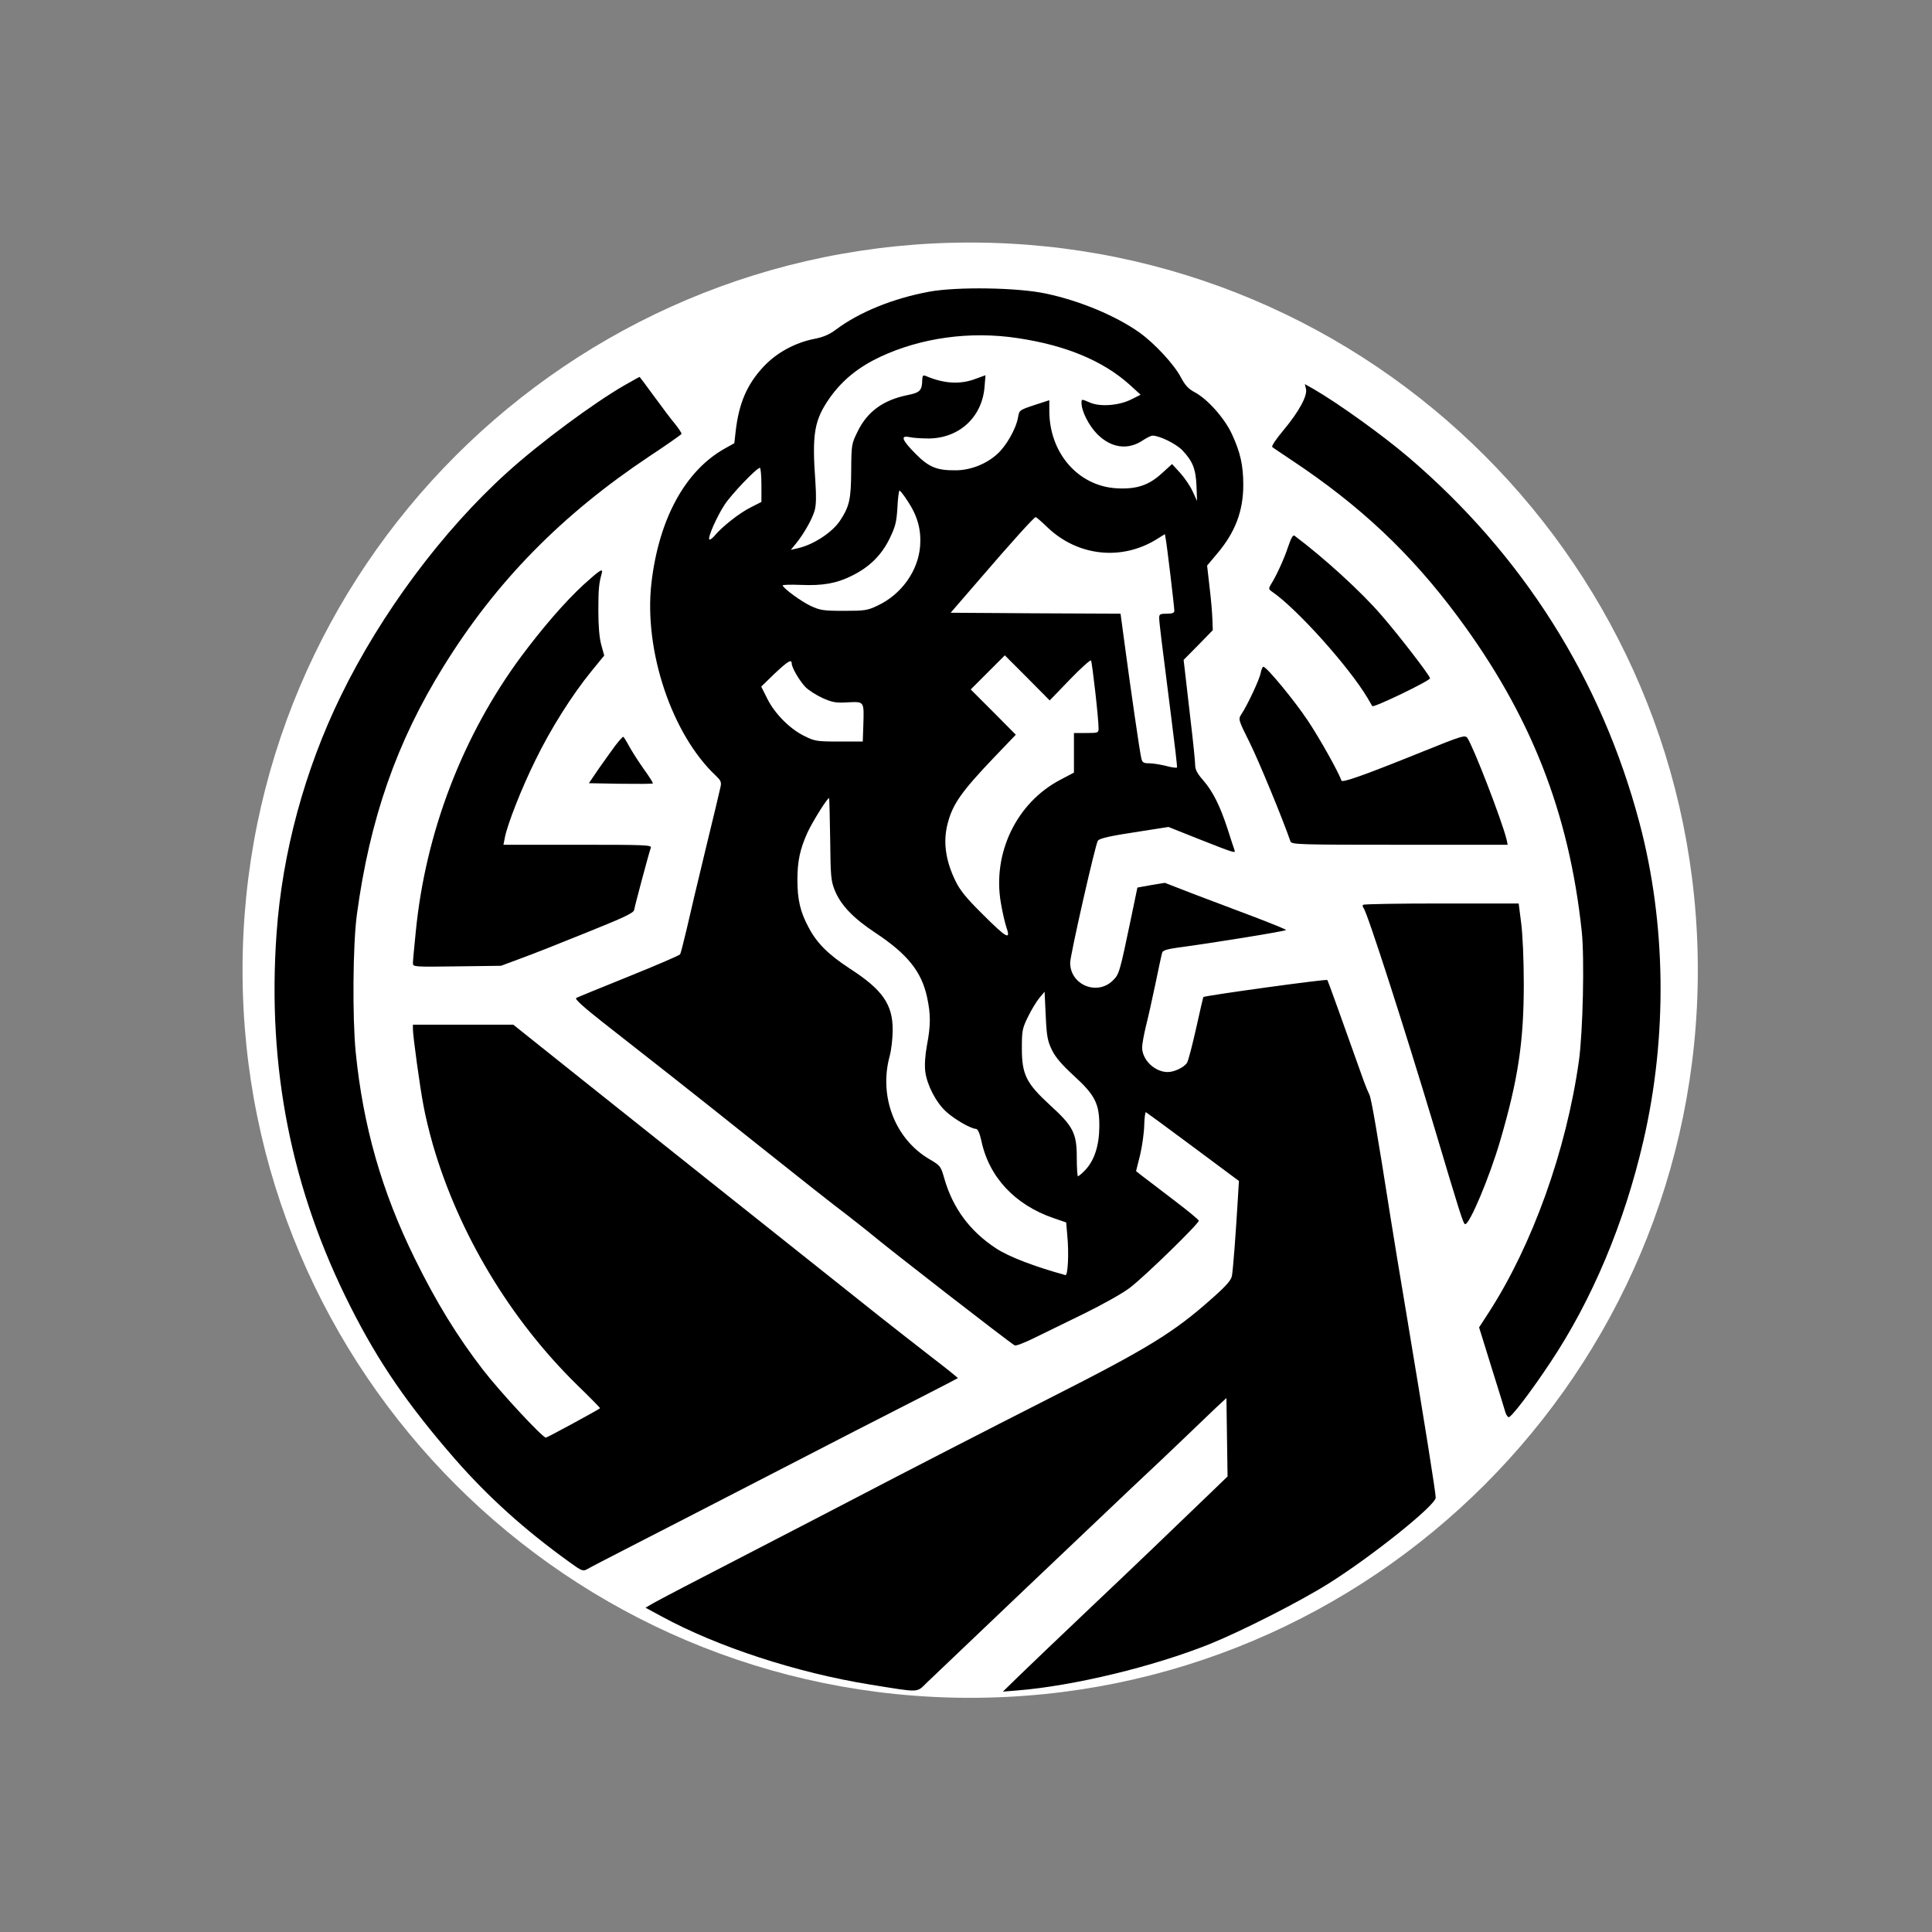
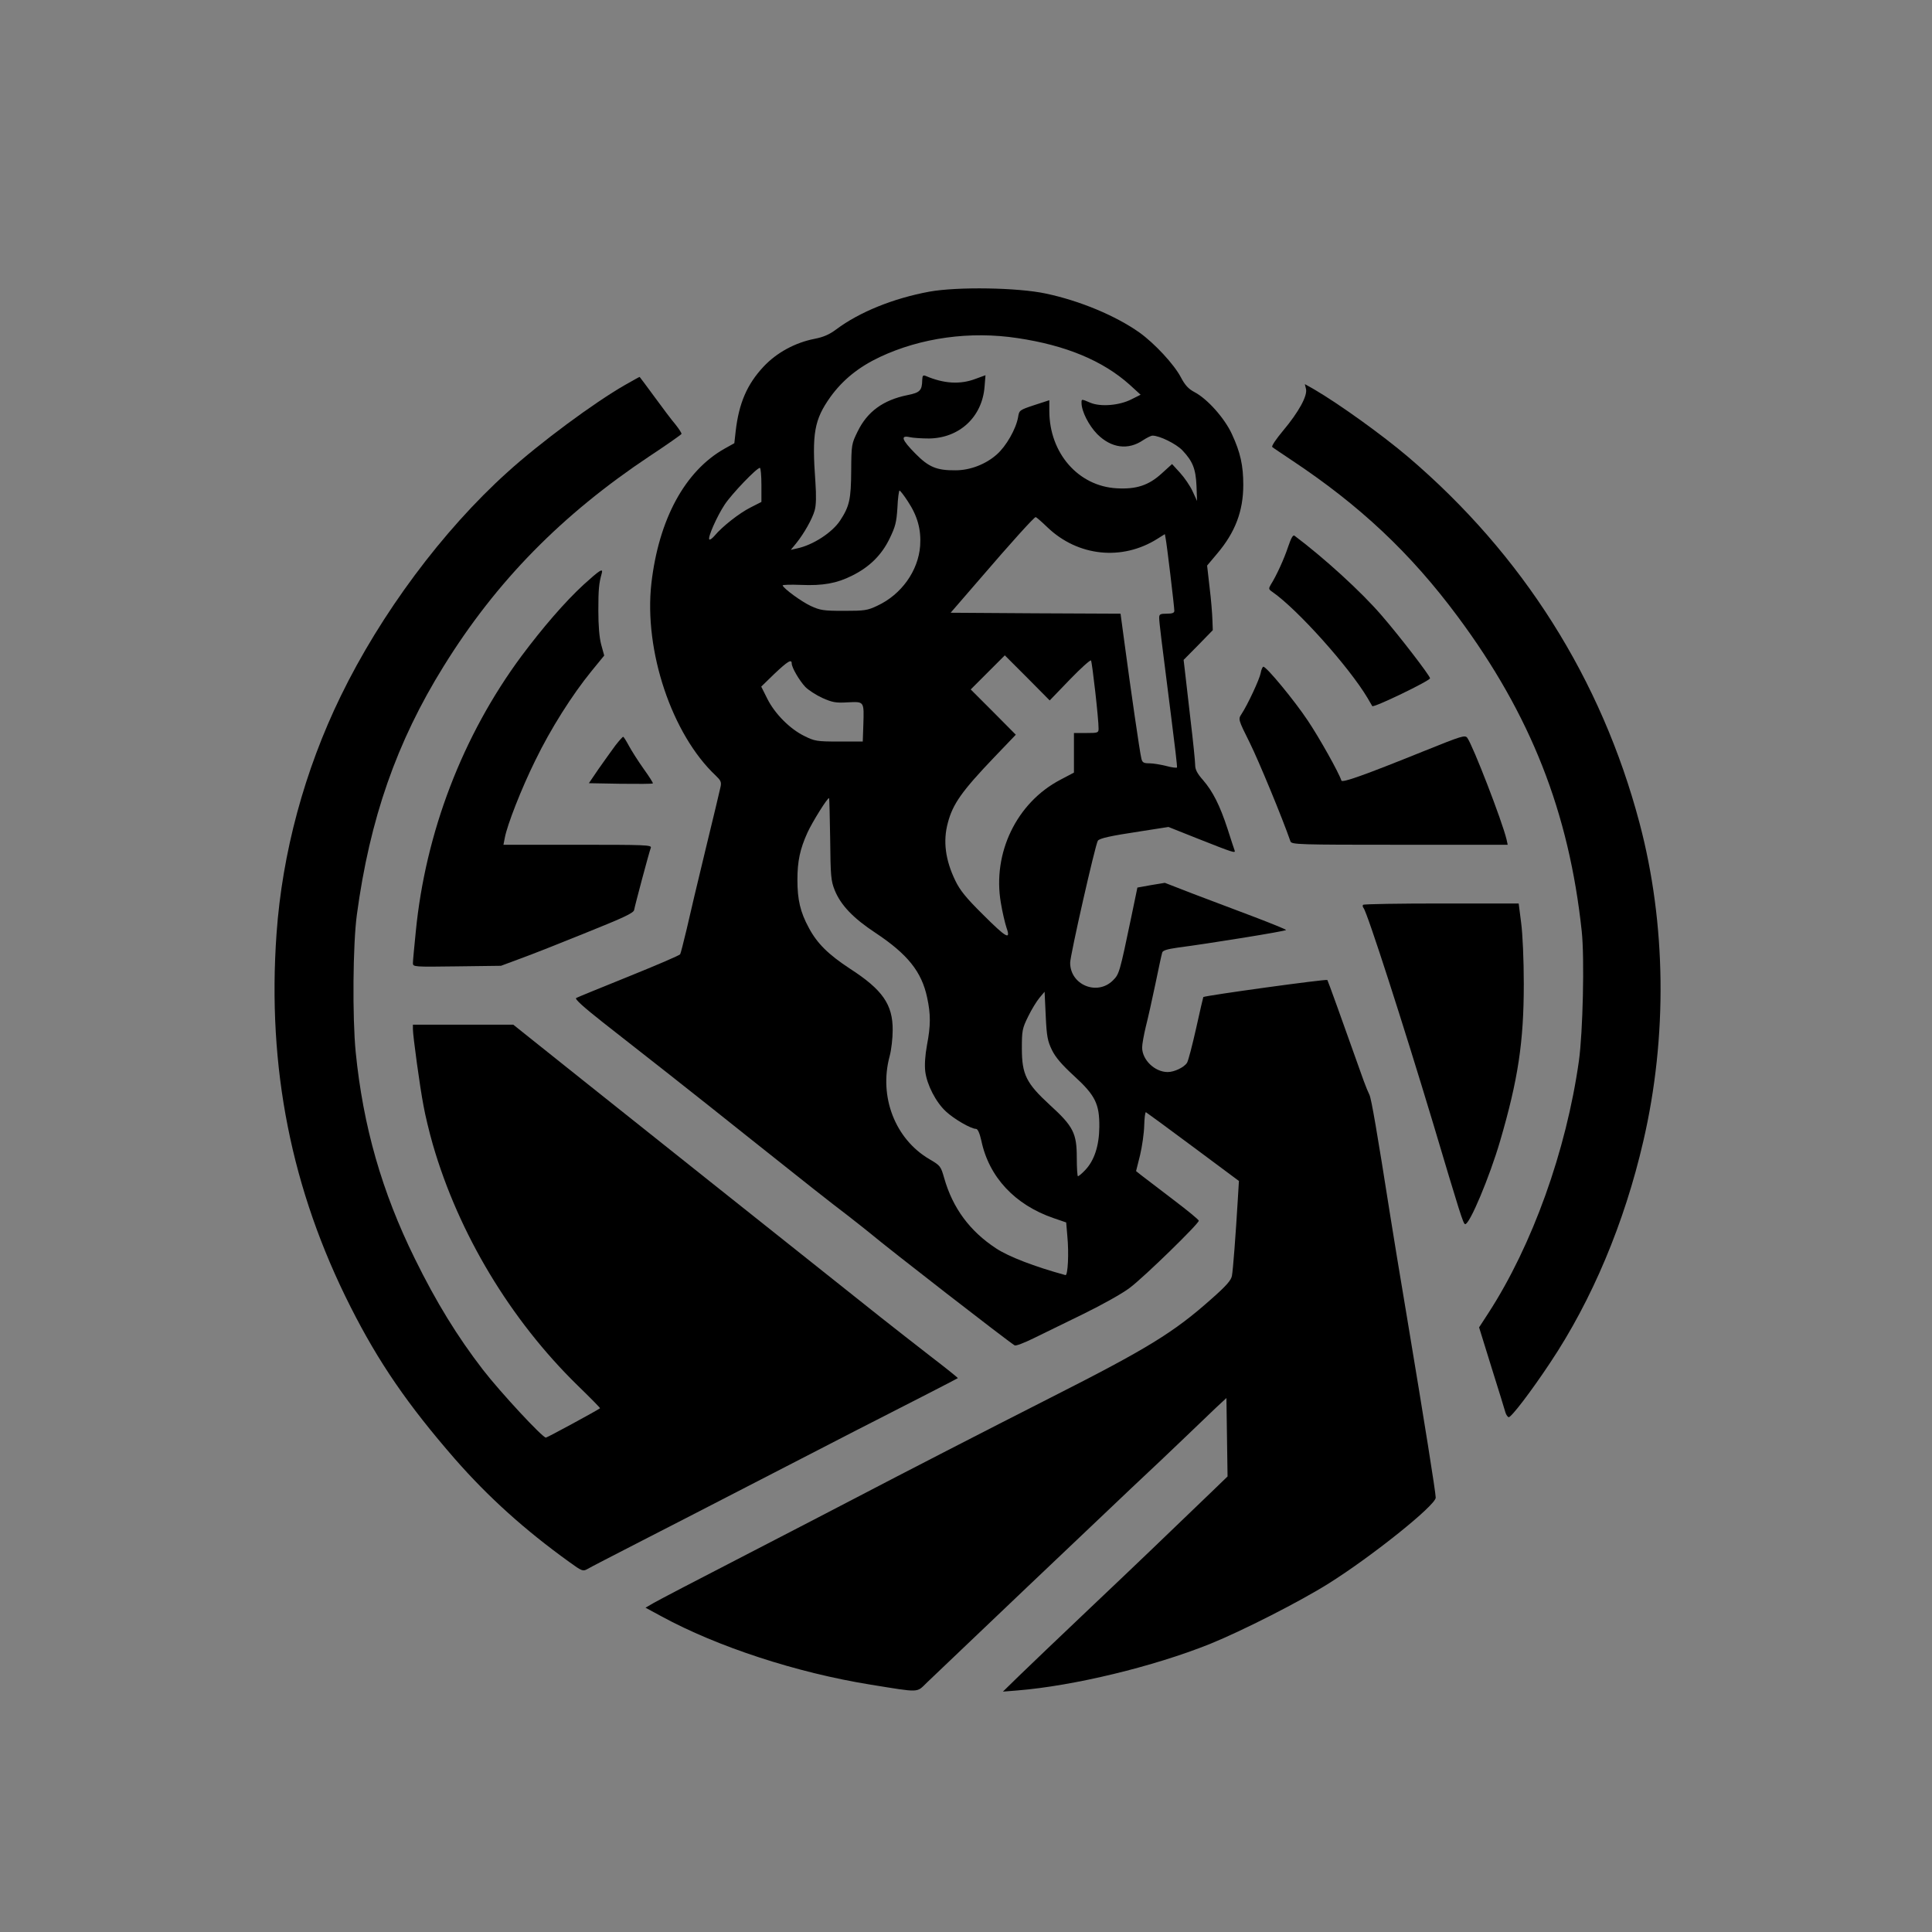
<svg xmlns="http://www.w3.org/2000/svg" width="1024" viewBox="0 0 768 768" height="1024" preserveAspectRatio="xMidYMid meet">
  <rect x="0" y="0" width="768" height="768" fill="#808080" stroke="none" />
  <defs>
    <clipPath id="60e6f7a867">
      <path d="M 96.414 96.414 L 674.91 96.414 L 674.91 674.91 L 96.414 674.91 Z M 96.414 96.414 " clip-rule="nonzero" />
    </clipPath>
    <clipPath id="f8e88967ce">
      <path d="M 385.664 96.414 C 225.918 96.414 96.414 225.918 96.414 385.664 C 96.414 545.41 225.918 674.91 385.664 674.91 C 545.41 674.91 674.91 545.41 674.91 385.664 C 674.91 225.918 545.41 96.414 385.664 96.414 Z M 385.664 96.414 " clip-rule="nonzero" />
    </clipPath>
  </defs>
  <g clip-path="url(#60e6f7a867)">
    <g clip-path="url(#f8e88967ce)">
-       <path fill="#ffffff" d="M 96.414 96.414 L 674.91 96.414 L 674.91 674.91 L 96.414 674.91 Z M 96.414 96.414 " fill-opacity="1" fill-rule="nonzero" />
-     </g>
+       </g>
  </g>
  <path fill="#000000" d="M 369.387 115.949 C 355.156 118.586 341.68 124.008 332.418 130.934 C 329.707 132.969 327.297 134.02 323.758 134.699 C 316.078 136.203 308.699 140.195 303.508 145.766 C 296.957 152.77 293.719 160.297 292.438 171.441 L 291.91 176.184 L 287.996 178.367 C 272.258 187.254 261.867 206.453 258.934 231.902 C 255.922 258.633 267.062 291.91 284.531 308.324 C 286.488 310.207 286.867 310.883 286.414 312.844 C 286.188 314.047 283.477 325.266 280.465 337.688 C 277.453 350.113 274.066 364.418 272.938 369.461 C 271.73 374.508 270.602 378.949 270.379 379.324 C 270.152 379.777 260.965 383.691 249.973 388.137 C 238.98 392.578 229.566 396.418 229.043 396.719 C 228.363 397.094 231.977 400.332 239.508 406.281 C 245.758 411.176 257.578 420.438 265.707 426.836 C 273.84 433.234 288.75 445.059 298.914 453.188 C 321.426 471.109 329.031 477.133 337.238 483.379 C 340.699 486.09 344.617 489.18 345.895 490.234 C 353.426 496.559 400.484 533.074 403.344 534.805 C 403.797 535.105 407.109 533.828 410.797 532.02 C 414.488 530.215 423.449 525.848 430.676 522.309 C 438.055 518.691 446.188 514.176 449.121 511.918 C 454.844 507.625 476.605 486.391 476.527 485.262 C 476.527 484.812 471.859 481.047 466.215 476.754 C 460.566 472.465 454.922 468.172 453.789 467.27 L 451.605 465.535 L 453.188 459.211 C 454.016 455.75 454.77 450.402 454.844 447.391 C 454.922 444.379 455.223 442.047 455.523 442.121 C 455.824 442.27 464.258 448.445 474.27 455.898 L 492.492 469.453 L 492.039 476.98 C 491.211 490.836 490.156 504.84 489.707 507.172 C 489.402 508.906 487.445 511.164 481.723 516.207 C 466.59 529.688 456.273 536.012 417.5 555.66 C 391.824 568.688 359.223 585.477 339.195 595.945 C 334.227 598.578 315.102 608.441 296.652 618.004 C 278.207 627.492 261.645 636.148 259.836 637.203 L 256.598 639.086 L 263 642.551 C 285.133 654.598 316.605 664.91 345.973 669.656 C 366.148 672.895 364.191 672.969 368.559 668.754 C 377.293 660.395 438.129 602.496 449.875 591.426 C 456.953 584.801 466.441 575.84 470.957 571.473 C 475.551 567.105 481.121 561.762 483.379 559.578 L 487.523 555.738 L 487.746 571.324 L 487.973 586.91 L 481.348 593.309 C 461.621 612.281 453.188 620.414 433.312 639.238 C 421.34 650.605 408.613 662.73 405.074 666.191 L 398.676 672.441 L 404.324 671.988 C 426.762 670.184 458.535 662.504 481.047 653.469 C 493.848 648.273 516.812 636.602 528.18 629.449 C 545.348 618.684 570.719 598.352 570.719 595.34 C 570.719 593.309 566.203 565.074 559.426 524.414 C 556.566 507.398 553.555 489.102 552.727 483.758 C 547.457 450.25 545.121 436.625 544.367 435.191 C 543.918 434.289 542.863 431.805 542.109 429.695 C 533.602 405.754 527.879 389.867 527.652 389.566 C 527.203 389.113 479.164 395.738 478.336 396.344 C 478.262 396.418 476.98 401.988 475.477 408.766 C 473.969 415.465 472.387 421.641 471.859 422.469 C 470.73 424.277 466.816 426.156 464.18 426.156 C 459.062 426.156 454.016 421.34 454.016 416.371 C 454.016 415.09 454.695 411.402 455.445 408.238 C 456.273 405 458.008 397.32 459.285 391.148 C 460.566 384.898 461.773 379.324 461.996 378.648 C 462.223 377.82 463.957 377.293 468.172 376.691 C 480.367 375.109 511.238 370.141 511.238 369.688 C 511.238 369.461 505.516 367.129 498.59 364.492 C 491.664 361.859 480.82 357.793 474.496 355.383 L 463.051 350.941 L 457.555 351.844 L 452.133 352.824 L 449.727 364.418 C 445.059 386.781 444.906 387.23 442.422 389.715 C 436.172 395.965 425.406 391.523 425.406 382.715 C 425.406 379.777 435.344 335.957 436.398 334.227 C 437 333.246 441.367 332.27 453.414 330.461 L 464.48 328.73 L 476.004 333.32 C 490.309 338.969 491.285 339.344 490.758 337.988 C 490.535 337.387 489.254 333.547 487.973 329.48 C 484.887 320.07 482.102 314.574 478.188 310.055 C 475.926 307.496 475.098 305.914 475.098 304.109 C 475.098 302.754 474.27 294.547 473.215 285.812 C 472.238 277.078 471.184 268.195 470.957 266.16 L 470.504 262.32 L 476.305 256.449 L 482.102 250.5 L 481.949 246.285 C 481.875 243.949 481.422 238.152 480.82 233.406 L 479.844 224.824 L 483.832 220.082 C 490.984 211.648 494.223 203.215 494.223 192.75 C 494.223 185.07 493.094 179.875 489.707 172.57 C 486.844 166.32 479.992 158.566 474.797 155.855 C 472.387 154.578 471.031 153.07 469.375 149.91 C 466.664 144.789 458.984 136.508 452.887 132.141 C 443.477 125.512 429.32 119.566 415.77 116.703 C 404.625 114.293 380.531 113.918 369.387 115.949 Z M 404.473 134.398 C 423.672 137.258 438.355 143.359 449.047 152.922 L 453.414 156.91 L 449.801 158.719 C 444.98 161.203 437.453 161.805 433.387 160.074 C 429.848 158.566 429.922 158.566 429.922 160.148 C 429.922 163.461 432.785 169.109 436.172 172.57 C 441.742 178.145 448.445 179.047 454.395 174.98 C 455.898 174.004 457.555 173.172 458.156 173.172 C 460.945 173.172 467.492 176.41 469.98 178.973 C 474.121 183.34 475.324 186.352 475.625 193.125 L 475.852 199.148 L 474.043 195.234 C 473.066 193.125 470.809 189.812 469.074 187.93 L 465.914 184.469 L 461.773 188.23 C 456.652 192.902 451.758 194.559 443.926 194.105 C 428.645 193.277 417.121 180.102 417.121 163.309 L 417.121 159.094 L 411.098 161.051 C 405.227 163.008 405.152 163.086 404.699 165.871 C 403.871 170.539 399.957 177.391 396.266 180.629 C 391.898 184.543 385.652 186.953 379.852 186.953 C 372.324 187.027 369.16 185.672 363.891 180.328 C 358.469 174.832 357.793 172.949 361.633 173.777 C 362.91 174.078 366.449 174.305 369.312 174.305 C 381.359 174.152 390.395 165.797 391.371 153.824 L 391.75 149.156 L 387.836 150.586 C 381.734 152.922 375.262 152.543 368.031 149.457 C 366.902 149.004 366.676 149.305 366.602 151.039 C 366.527 155.254 365.699 156.082 360.73 157.062 C 351.09 159.02 344.766 163.613 340.926 171.516 C 338.516 176.41 338.441 176.711 338.367 187.102 C 338.293 198.473 337.688 201.258 333.926 206.98 C 330.762 211.723 323.234 216.617 316.984 217.973 L 314.348 218.574 L 316.457 216.016 C 319.617 212.102 322.93 206.227 323.836 202.914 C 324.438 200.883 324.512 197.191 324.137 191.621 C 322.707 172.195 323.684 166.848 330.086 157.812 C 335.055 150.961 341.305 145.918 349.734 141.926 C 366.074 134.246 385.652 131.535 404.473 134.398 Z M 302.676 192.75 L 302.676 199.527 L 298.387 201.711 C 293.867 203.969 287.016 209.391 284.082 212.93 C 283.176 213.984 282.199 214.734 281.973 214.434 C 281.219 213.758 284.984 205.25 288.07 200.582 C 290.855 196.363 300.797 185.973 302.074 185.973 C 302.375 185.973 302.676 188.984 302.676 192.75 Z M 360.879 199.301 C 364.719 205.098 366.227 210.52 365.773 216.996 C 365.02 226.934 358.32 236.344 348.758 240.785 C 344.84 242.668 343.637 242.82 335.43 242.82 C 327.297 242.82 326.02 242.594 322.254 240.863 C 318.566 239.129 311.637 234.086 311.109 232.73 C 311.035 232.43 314.273 232.355 318.34 232.504 C 327.074 232.883 332.645 231.902 338.742 228.816 C 345.594 225.426 350.414 220.684 353.574 214.207 C 355.91 209.391 356.363 207.734 356.738 201.859 C 356.887 198.098 357.34 195.008 357.566 195.008 C 357.867 195.008 359.375 196.965 360.879 199.301 Z M 416.371 209.617 C 428.492 221.211 446.035 223.02 460.039 214.207 L 463.051 212.324 L 463.352 213.984 C 463.805 216.016 466.816 241.238 466.816 242.82 C 466.816 243.648 465.988 243.949 463.805 243.949 C 461.168 243.949 460.793 244.176 460.793 245.605 C 460.793 247.336 461.621 253.965 465.613 285.359 C 466.969 295.902 468.02 304.785 467.871 305.086 C 467.719 305.312 465.762 305.086 463.578 304.484 C 461.469 303.957 458.457 303.43 456.953 303.43 C 454.617 303.43 454.094 303.129 453.715 301.547 C 453.113 299.289 449.348 273.164 447.09 256.223 L 445.434 243.949 L 411.625 243.797 L 377.895 243.574 L 388.965 230.773 C 402.215 215.336 411.098 205.551 411.703 205.551 C 411.93 205.551 414.035 207.355 416.371 209.617 Z M 425.254 270.152 C 429.621 265.633 433.387 262.246 433.688 262.547 C 434.141 263.148 436.773 286.188 436.699 289.652 C 436.699 291.309 436.398 291.383 431.805 291.383 L 426.91 291.383 L 426.91 307.121 L 421.488 309.98 C 404.098 319.09 394.461 339.121 397.848 358.848 C 398.449 362.535 399.504 366.977 400.105 368.785 C 401.914 373.906 400.031 372.852 390.621 363.438 C 384.07 356.965 381.586 353.875 379.777 350.113 C 375.789 341.906 374.809 334.375 376.766 327.148 C 378.723 319.617 382.336 314.5 395.289 300.945 L 403.797 292.062 L 394.836 283.027 L 385.875 274.066 L 399.43 260.512 L 408.391 269.473 L 417.273 278.434 Z M 314.723 263.75 C 314.723 265.332 317.734 270.527 320.145 273.086 C 321.426 274.367 324.438 276.324 326.922 277.453 C 330.836 279.188 332.191 279.488 337.012 279.188 C 343.637 278.887 343.488 278.66 343.184 288.371 L 342.961 294.773 L 333.547 294.773 C 324.738 294.773 323.836 294.621 319.77 292.59 C 314.047 289.801 308.023 283.777 305.012 277.754 L 302.602 272.938 L 307.871 267.816 C 313.145 262.848 314.723 261.867 314.723 263.75 Z M 330.008 333.625 C 330.16 348.305 330.309 350.113 331.816 353.875 C 334.227 359.824 339.195 365.02 348.004 370.816 C 360.805 379.324 366.375 386.254 368.559 396.566 C 369.988 403.195 369.988 407.637 368.484 415.465 C 367.73 419.609 367.504 423.371 367.805 425.934 C 368.484 431.277 372.023 438.129 376.012 441.82 C 379.324 444.906 386.027 448.746 387.984 448.746 C 388.664 448.746 389.414 450.402 390.094 453.414 C 393.105 467.871 403.418 478.938 418.781 484.211 L 423.824 485.941 L 424.277 491.285 C 424.953 498.137 424.5 507.172 423.523 506.871 C 411.176 503.484 401.012 499.57 395.965 496.258 C 385.5 489.402 378.723 480.219 375.336 468.32 C 373.98 463.578 373.828 463.352 369.461 460.793 C 355.836 452.812 349.285 435.945 353.652 419.832 C 354.328 417.348 354.855 412.68 354.855 409.52 C 354.93 399.277 350.789 393.406 337.84 385.047 C 329.258 379.402 324.812 375.035 321.5 368.785 C 318.113 362.535 316.984 357.641 316.984 349.734 C 316.984 342.281 318.039 337.465 320.973 330.988 C 322.93 326.695 329.105 316.832 329.559 317.285 C 329.707 317.359 329.859 324.738 330.008 333.625 Z M 418.176 417.426 C 419.609 420.359 422.168 423.297 426.836 427.59 C 435.418 435.418 437.074 438.809 437 447.992 C 436.926 455.523 434.969 461.395 431.352 465.16 C 430.074 466.516 428.793 467.57 428.492 467.57 C 428.266 467.57 428.039 464.258 428.039 460.266 C 428.039 450.477 426.684 447.766 417.348 439.258 C 407.938 430.602 406.207 427.137 406.207 416.746 C 406.207 409.746 406.355 408.84 408.691 404.098 C 410.047 401.312 412.078 398 413.207 396.645 L 415.242 394.234 L 415.691 403.797 C 416.07 412.004 416.445 413.887 418.176 417.426 Z M 418.176 417.426 " fill-opacity="1" fill-rule="nonzero" />
  <path fill="#000000" d="M 248.391 153.07 C 236.27 159.996 214.586 176.035 201.711 187.707 C 175.961 210.895 151.34 244.023 135.453 276.703 C 121.07 306.215 112.188 339.043 109.926 371.195 C 106.164 424.352 115.801 472.992 139.367 519.52 C 150.512 541.582 162.105 558.449 180.855 579.98 C 194.105 595.117 208.637 608.215 226.332 620.941 C 231.301 624.555 231.75 624.707 233.484 623.727 C 234.461 623.125 244.25 618.078 255.242 612.434 C 266.234 606.785 281.672 598.879 289.5 594.812 C 333.547 572.074 354.18 561.461 366.676 555.137 C 374.355 551.219 380.68 547.906 380.758 547.832 C 380.906 547.758 375.938 543.766 369.84 539.098 C 363.742 534.355 354.855 527.426 350.113 523.664 C 333.848 510.711 304.559 487.445 282.348 469.754 C 270.152 460.039 247.488 441.969 232.055 429.695 L 204.043 407.336 L 164.137 407.336 L 164.137 409.141 C 164.137 411.703 166.926 432.258 168.355 439.559 C 168.957 443.023 170.613 449.949 172.043 454.922 C 182.285 490.309 202.84 524.566 229.566 550.691 C 234.613 555.586 238.68 559.727 238.527 559.805 C 237.473 560.633 217.52 571.473 216.996 571.473 C 215.641 571.473 198.926 553.477 191.996 544.52 C 181.832 531.344 173.398 517.641 164.891 500.32 C 151.789 473.742 144.336 447.691 141.398 418.254 C 140.043 404.398 140.27 375.41 141.852 363.664 C 146.973 325.566 157.664 294.922 176.336 264.879 C 197.266 231.074 223.32 204.57 258.254 181.305 C 265.105 176.789 270.754 172.797 270.902 172.496 C 270.98 172.121 269.926 170.539 268.57 168.809 C 267.141 167.148 263.375 162.18 260.211 157.812 C 256.977 153.445 254.34 149.832 254.266 149.832 C 254.113 149.832 251.555 151.262 248.391 153.07 Z M 248.391 153.07 " fill-opacity="1" fill-rule="nonzero" />
  <path fill="#000000" d="M 519.145 154.578 C 519.824 157.285 516.285 163.762 510.035 171.215 C 507.324 174.453 505.367 177.316 505.742 177.691 C 506.043 177.992 509.582 180.328 513.496 182.961 C 540.602 200.957 560.781 219.93 579.453 245.078 C 608.441 284.082 623.727 322.855 628.773 370.289 C 629.902 380.906 629.223 410.348 627.641 421.715 C 622.598 457.48 609.121 494.977 591.727 521.855 L 587.961 527.652 L 592.934 543.691 C 595.719 552.574 598.203 560.555 598.43 561.461 C 598.73 562.438 599.332 563.266 599.707 563.344 C 600.613 563.645 608.668 553.102 616.199 541.734 C 632.836 516.812 645.711 486.242 653.242 453.641 C 662.879 412.152 662.352 367.203 651.734 327.148 C 636.602 270 605.281 220.457 559.805 181.684 C 549.637 173.023 532.246 160.523 522.309 154.727 L 518.691 152.695 Z M 519.145 154.578 " fill-opacity="1" fill-rule="nonzero" />
  <path fill="#000000" d="M 512.066 217.297 C 510.484 222.113 507.398 228.891 505.141 232.43 C 504.238 234.012 504.238 234.238 505.895 235.367 C 515.906 242.367 536.312 265.184 543.613 277.453 C 544.594 279.109 545.422 280.543 545.496 280.691 C 546.023 281.445 568.461 270.602 568.461 269.625 C 568.461 268.645 556.266 252.758 549.262 244.703 C 541.207 235.289 526.297 221.738 514.551 212.93 C 513.949 212.551 513.195 213.984 512.066 217.297 Z M 512.066 217.297 " fill-opacity="1" fill-rule="nonzero" />
  <path fill="#000000" d="M 232.055 232.355 C 224.598 239.207 215.715 249.52 207.281 260.816 C 183.867 292.438 169.109 330.988 165.27 370.441 C 164.664 376.465 164.137 382.035 164.137 382.863 C 164.137 384.371 164.59 384.371 181.605 384.145 L 199.148 383.918 L 207.055 380.98 C 211.422 379.402 223.242 374.734 233.406 370.594 C 247.863 364.793 251.93 362.91 252.082 361.707 C 252.383 359.977 258.027 338.742 258.707 337.012 C 259.16 335.883 256.598 335.805 229.645 335.805 L 200.129 335.805 L 200.656 333.098 C 201.633 327.824 207.281 313.445 212.777 302.301 C 218.875 289.727 227.461 276.176 235.141 266.762 L 240.184 260.59 L 238.98 256.223 C 238.227 253.359 237.852 248.691 237.852 242.668 C 237.852 234.238 238.078 231.902 239.207 227.91 C 239.809 225.727 238.527 226.48 232.055 232.355 Z M 232.055 232.355 " fill-opacity="1" fill-rule="nonzero" />
  <path fill="#000000" d="M 501.148 267.516 C 500.699 270 495.953 280.164 493.469 283.93 C 492.191 285.887 492.191 286.039 496.781 295.223 C 500.398 302.527 509.734 325.113 512.973 334.453 C 513.422 335.73 516.207 335.805 556.414 335.805 L 599.332 335.805 L 598.879 333.699 C 597.074 326.246 585.555 296.504 583.293 293.34 C 582.391 292.062 581.109 292.512 566.129 298.535 C 541.883 308.324 533.527 311.262 533.227 310.281 C 532.172 307.043 524.492 293.34 519.898 286.488 C 514.703 278.66 503.484 265.031 502.203 265.031 C 501.902 265.031 501.375 266.16 501.148 267.516 Z M 501.148 267.516 " fill-opacity="1" fill-rule="nonzero" />
  <path fill="#000000" d="M 244.551 296.43 C 243.047 298.461 240.109 302.602 237.926 305.688 L 234.086 311.336 L 246.66 311.562 C 253.586 311.637 259.383 311.637 259.535 311.41 C 259.684 311.262 258.027 308.625 255.844 305.613 C 253.66 302.527 251.027 298.387 249.973 296.43 C 248.918 294.473 247.941 292.891 247.715 292.891 C 247.488 292.891 246.059 294.473 244.551 296.43 Z M 244.551 296.43 " fill-opacity="1" fill-rule="nonzero" />
  <path fill="#000000" d="M 541.883 359.676 C 541.582 359.898 541.656 360.504 542.035 360.953 C 543.539 362.762 557.996 407.711 569.668 446.488 C 580.281 482.102 581.637 486.469 582.391 486.617 C 584.121 486.996 592.18 467.719 596.32 453.566 C 603.473 429.094 605.73 414.188 605.73 391.148 C 605.73 381.586 605.281 371.344 604.68 366.828 L 603.699 359.148 L 573.055 359.148 C 556.188 359.148 542.109 359.375 541.883 359.676 Z M 541.883 359.676 " fill-opacity="1" fill-rule="nonzero" />
</svg>